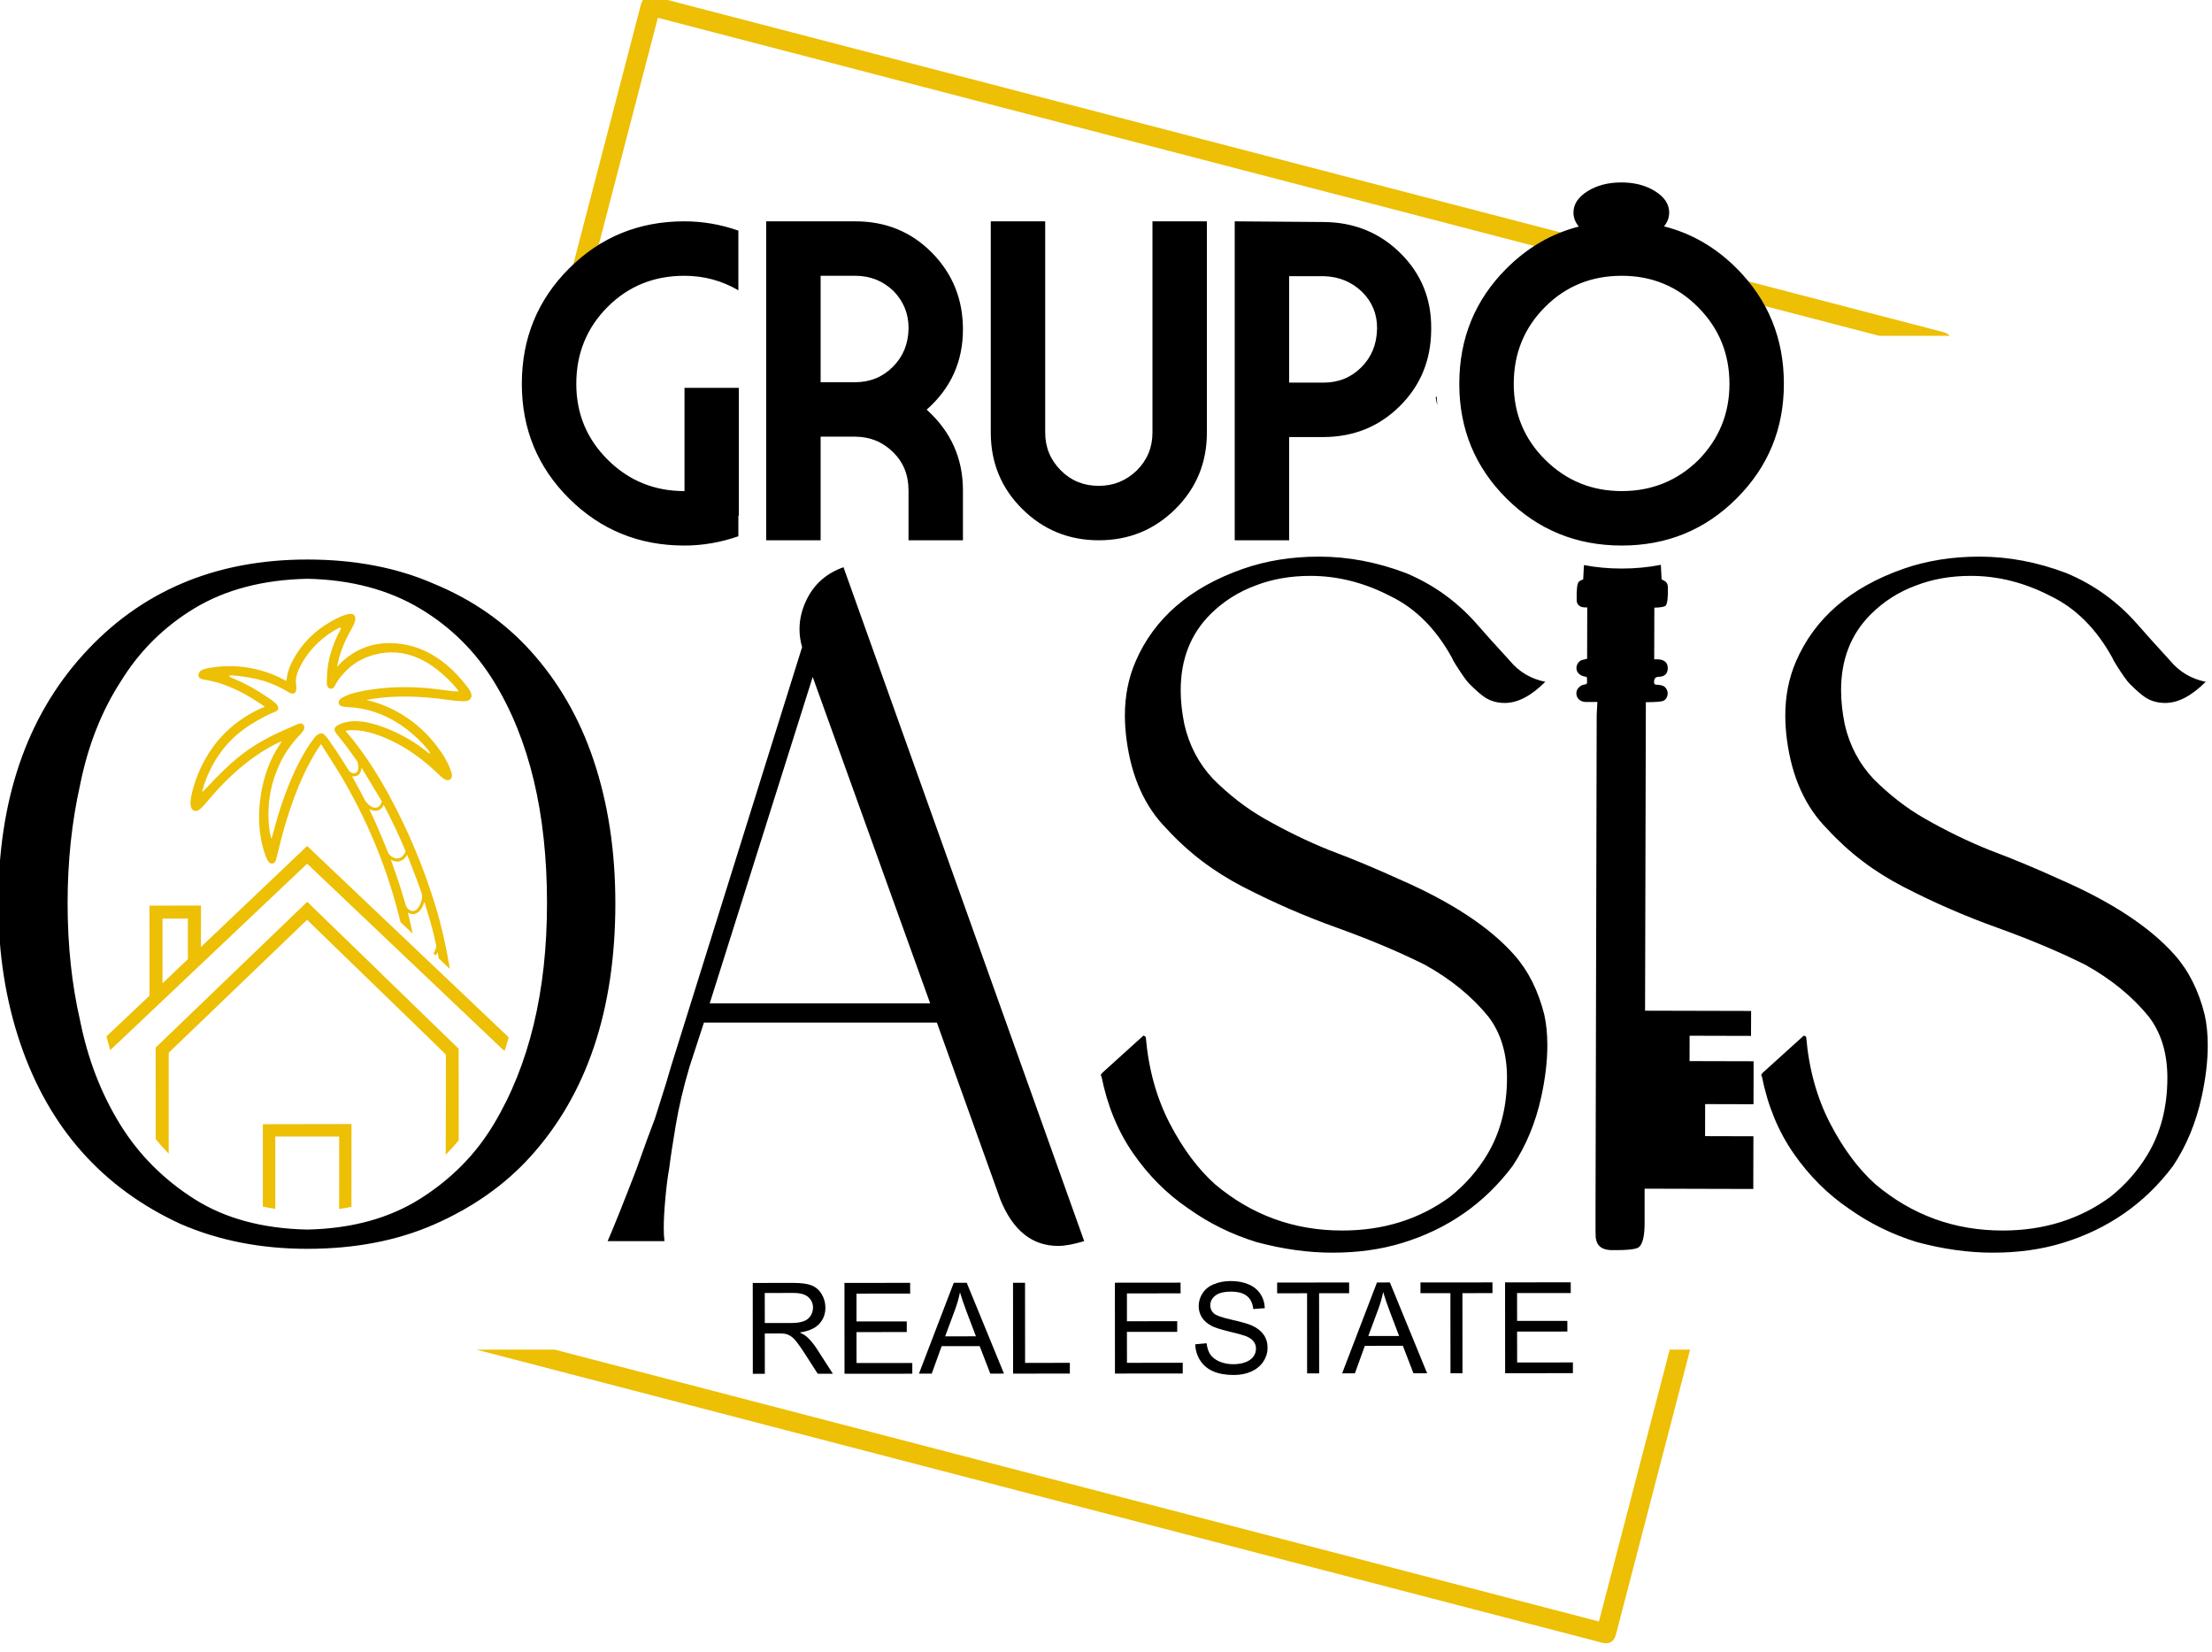
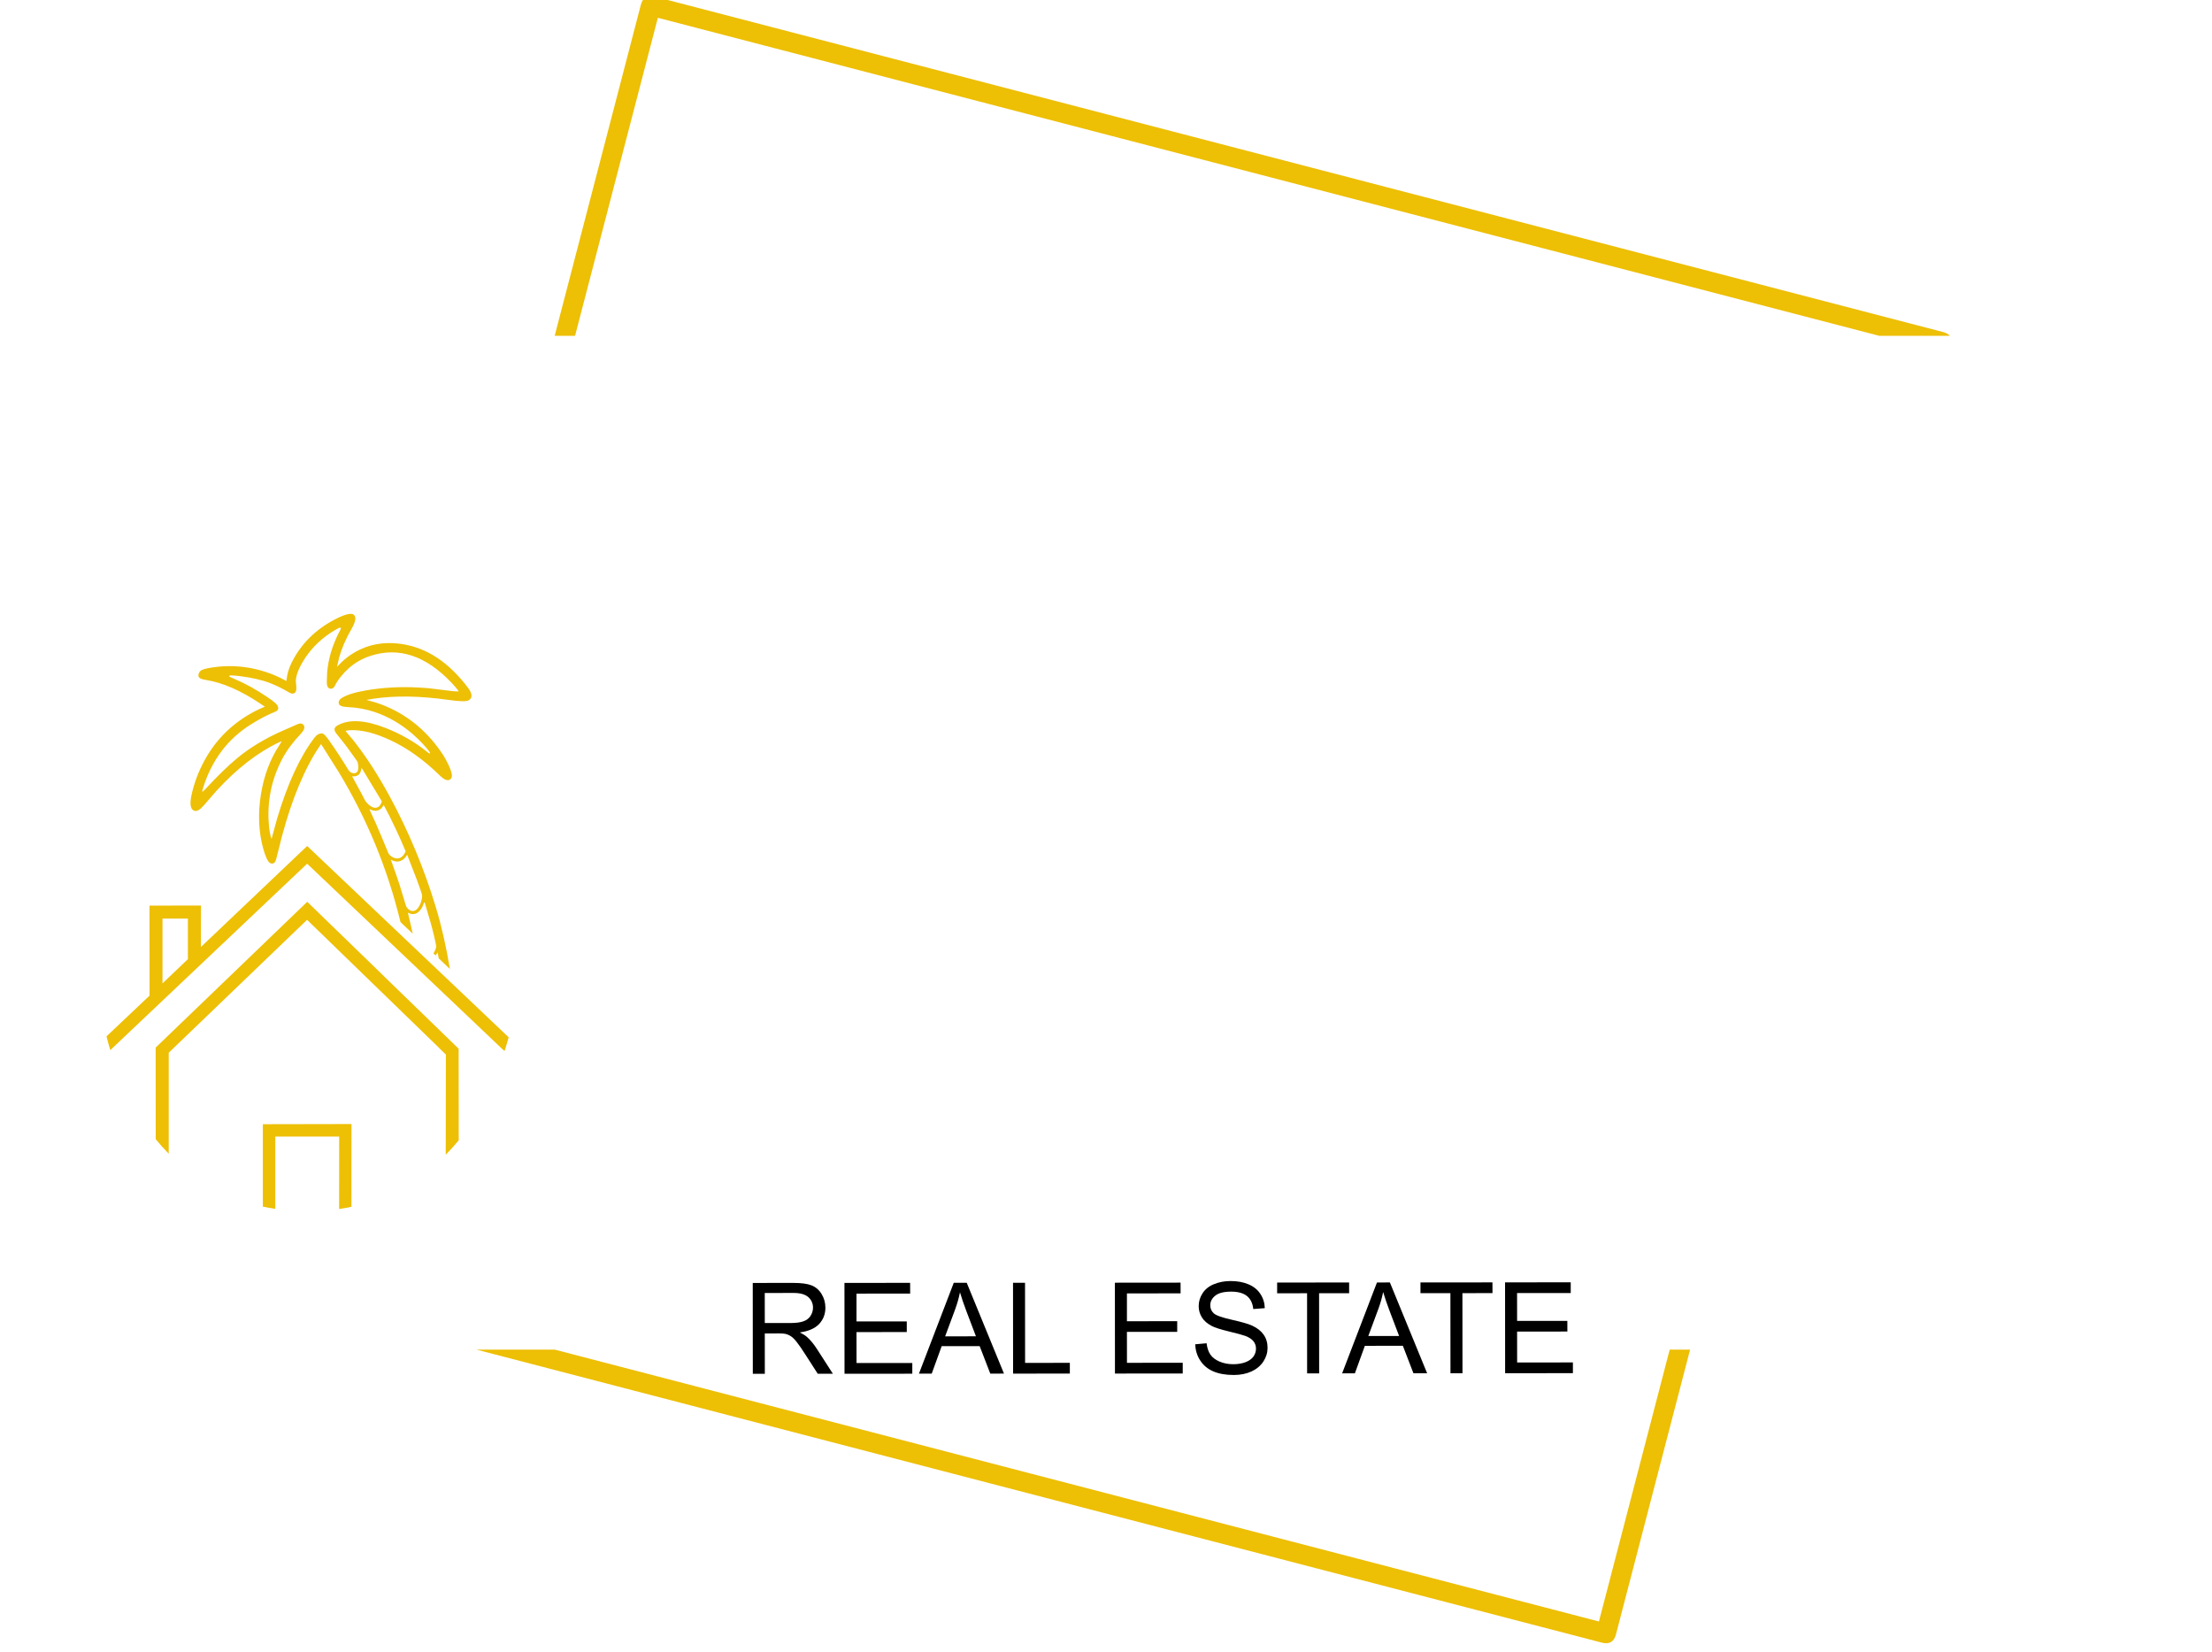
<svg xmlns="http://www.w3.org/2000/svg" width="100%" height="100%" viewBox="0 0 300 224" xml:space="preserve" style="fill-rule:evenodd;clip-rule:evenodd;stroke-linejoin:round;stroke-miterlimit:2;">
  <g transform="matrix(1,0,0,1,-1506.24,-1633.03)">
    <g transform="matrix(0.525,0,0,0.525,1181.8,846.502)">
      <g transform="matrix(0.85,0,0,0.85,577.475,1472.23)">
        <path d="M222.42,132.56L216.23,132.56L242.41,31.99C243,29.73 244.43,28.89 246.69,29.48L638.19,131.4C639.12,131.65 639.81,132.03 640.26,132.56L618.83,132.56L247.59,35.9L222.42,132.56ZM561.31,440.64L538.78,527.18C538.19,529.45 536.76,530.29 534.49,529.7L192.42,440.64L216.21,440.64L533.6,523.27L555.11,440.64L561.31,440.64Z" style="fill:rgb(237,191,5);" />
      </g>
      <g transform="matrix(0.85,0,0,0.85,577.475,1519.29)">
        <path d="M80.02,290.08L93.1,277.71L93.09,250.35L108.74,250.32L108.72,262.92L141.01,232.23L202.25,290.37C201.86,291.78 201.45,293.16 201.01,294.52L200.49,294.1L141,237.61L81.17,294.27C80.76,292.89 80.38,291.49 80.02,290.08ZM104.57,254.29L97.04,254.29L97.04,273.98L104.76,266.62L104.76,254.28L104.57,254.28L104.57,254.29ZM94.96,293.5L141.03,249.19L163.72,271.19L163.71,271.2L187.04,293.83L187.07,321.67C185.83,323.19 184.51,324.65 183.12,326.05L183.17,295.62L181.06,293.57L181.08,293.56L140.98,254.66L98.93,295.06L98.93,325.74C97.54,324.33 96.22,322.86 94.98,321.33L94.96,293.5ZM131.32,342.5C130.04,342.31 128.78,342.08 127.54,341.83L127.54,316.78L154.48,316.73L154.47,341.88C153.24,342.14 151.99,342.36 150.72,342.55L150.74,320.53L131.32,320.53L131.32,342.5ZM168.36,236.01C169.4,236 170.21,235.38 170.8,234.13C170.85,234.03 170.89,233.93 170.93,233.83C169.92,231.44 168.99,229.32 168.12,227.47C166.73,224.48 165.44,221.91 164.26,219.74C164.06,220.13 163.86,220.45 163.65,220.67C163.48,220.86 163.28,221.03 163.06,221.16C162.31,221.63 161.43,221.66 160.43,221.25L159.91,221.04C161.31,224.02 162.52,226.74 163.54,229.22L165.64,234.3C165.82,234.74 166.19,235.13 166.76,235.49C167.32,235.84 167.86,236.02 168.36,236.01ZM128.15,189.89L126.84,189.01C120.84,184.97 115.29,182.56 110.19,181.76C109.03,181.58 108.34,181.31 108.11,180.95C107.93,180.64 107.92,180.28 108.06,179.84C108.21,179.41 108.46,179.08 108.82,178.84C109.34,178.52 110.5,178.22 112.31,177.95C116.73,177.3 121.09,177.48 125.4,178.49C127.39,178.96 129.33,179.59 131.21,180.38C132.08,180.74 133.25,181.31 134.71,182.09L134.74,181.78C134.92,179.97 135.43,178.21 136.28,176.52C139.12,170.83 143.51,166.45 149.45,163.36C152.53,161.76 154.45,161.3 155.21,161.98C155.96,162.68 155.74,164.07 154.54,166.16C152.77,169.25 151.51,172.15 150.75,174.86L150.07,177.8L150.53,177.31C151.25,176.52 152.02,175.81 152.82,175.18C157.68,171.33 163.35,169.89 169.83,170.86C177.39,171.99 184.07,176.42 189.89,184.14C191.25,185.95 191.31,187.22 190.07,187.96C189.41,188.36 187.38,188.31 183.96,187.83C175.3,186.6 167.68,186.48 161.09,187.48C160.01,187.64 159.32,187.76 159,187.84L159.66,188.01C161.22,188.42 162.51,188.82 163.52,189.2C170.9,192 176.94,196.78 181.65,203.56C182.46,204.71 183.17,205.93 183.79,207.22C184.42,208.51 184.81,209.57 184.96,210.39C185.1,211.18 184.9,211.74 184.35,212.08C183.63,212.49 182.61,212.06 181.3,210.78C176.48,206.07 171.51,202.51 166.4,200.12C161.74,197.93 157.69,196.9 154.23,197.03C153.73,197.04 153.2,197.12 152.64,197.25L155.13,200.22C158.91,205.02 162.53,210.61 166.01,217.01C171.88,227.82 176.6,239.17 180.18,251.04C181.86,256.63 183.26,262.81 184.39,269.61L180.99,266.38L180.66,264.55C180.55,264.75 180.43,264.94 180.31,265.13L180.05,265.49L179.38,264.85C179.72,264.38 180.01,263.74 180.23,262.94C180.29,262.74 180.03,261.45 179.46,259.08C178.93,256.85 178.08,253.83 176.91,250.04L176.78,249.59C176.73,249.41 176.67,249.33 176.6,249.34C176.56,249.34 176.51,249.45 176.45,249.65C176.23,250.35 175.94,250.96 175.57,251.46C174.57,252.82 173.42,253.24 172.13,252.72C171.95,252.65 171.78,252.58 171.61,252.5L172.43,255.95C172.63,256.79 172.85,257.76 173.08,258.87L169.37,255.35C165.48,239.22 159.23,224.05 150.63,209.81L145.24,201.27L144.92,201.72C144.43,202.4 143.89,203.25 143.28,204.26C138.76,211.84 135.07,221.7 132.2,233.83C131.75,235.76 131.43,236.84 131.26,237.06C130.84,237.59 130.35,237.72 129.77,237.43C129.07,237.07 128.35,235.57 127.62,232.91C126.25,227.88 126.02,222.43 126.95,216.58C127.86,210.83 129.76,205.79 132.66,201.43C133.05,200.84 133.25,200.52 133.24,200.49C133.23,200.43 133.13,200.44 132.95,200.52C132.81,200.57 132.65,200.64 132.47,200.72C125.94,203.81 119.57,208.75 113.37,215.54L109.61,219.88C108.48,221.18 107.56,221.74 106.83,221.56C105.58,221.22 105.25,219.68 105.82,216.93C106.61,213.18 107.99,209.51 109.97,205.94C113.5,199.59 118.56,194.7 125.16,191.26C126,190.82 127,190.36 128.15,189.89ZM185.5,185.2L186.66,185.25C186.81,185.24 186.95,185.23 187.09,185.21C186.52,184.42 185.78,183.56 184.89,182.62C177.05,174.36 168.83,171.65 160.21,174.46C157.77,175.26 155.59,176.5 153.68,178.18C152.83,178.93 152,179.81 151.21,180.8C150.42,181.78 149.85,182.66 149.49,183.43C149.11,184.24 148.58,184.56 147.88,184.38C147.24,184.2 146.94,183.5 146.98,182.27L147.08,179.54C147.4,175.48 148.61,171.38 150.72,167.25L151.07,166.62C151.18,166.41 151.24,166.23 151.24,166.08C151.25,165.94 151.19,165.86 151.07,165.85C150.88,165.84 150.31,166.11 149.36,166.67C148.42,167.23 147.54,167.81 146.73,168.42C143.48,170.87 140.93,173.83 139.08,177.31C137.89,179.54 137.4,181.41 137.62,182.91C137.81,184.25 137.75,185.1 137.44,185.48C136.97,186.01 136.37,186.07 135.64,185.64C133.61,184.44 131.72,183.5 129.97,182.81C127.38,181.79 124.23,181.05 120.52,180.6C119,180.42 118.05,180.35 117.64,180.4C117.36,180.44 117.24,180.53 117.28,180.68C117.3,180.75 117.82,181 118.86,181.44C122.24,182.86 125.66,184.75 129.11,187.12C130.79,188.26 131.75,189.07 131.99,189.54C132.44,190.44 132.2,191.07 131.26,191.44C129.15,192.26 126.74,193.52 124.02,195.21C116.92,199.62 112.04,206.06 109.39,214.53C109.16,215.26 109.09,215.66 109.17,215.72C109.25,215.77 109.61,215.45 110.26,214.75C113.71,211 116.87,207.93 119.74,205.54C123.63,202.31 128.34,199.48 133.88,197.06L138.35,195.1C139.15,194.87 139.71,195.04 140.02,195.63C140.34,196.28 140.06,197.08 139.16,198.03C136.7,200.62 134.81,203.17 133.48,205.68C130.14,211.99 128.77,218.72 129.38,225.87C129.54,227.74 129.81,229.14 130.18,230.07L131.91,223.77C135.11,213.1 138.91,204.92 143.3,199.22C143.95,198.38 144.71,197.98 145.58,198.02C146.01,198.05 146.74,198.81 147.77,200.28C149.89,203.31 151.81,206.25 153.53,209.11C153.84,209.62 154.27,209.94 154.83,210.07C155.39,210.2 155.84,210.09 156.18,209.73C156.6,209.26 156.67,208.31 156.39,206.88C156.35,206.69 156.14,206.34 155.77,205.85L153.23,202.32C152.72,201.61 151.6,200.19 149.87,198.05C149.02,197.01 149.16,196.18 150.28,195.56C153.71,193.65 158.55,193.91 164.8,196.34C169.43,198.15 173.64,200.56 177.43,203.59L177.75,203.86C177.85,203.95 177.97,204.02 178.1,204.07C178.22,204.12 178.31,204.13 178.35,204.1C178.41,204.05 178.37,203.92 178.24,203.71C177.85,203.09 177.14,202.23 176.11,201.14C175.08,200.04 174.06,199.06 173.05,198.19C169.53,195.16 165.72,192.94 161.63,191.55C158.96,190.64 156.21,190.13 153.36,190.02C151.68,189.95 150.77,189.59 150.61,188.94C150.48,188.3 150.75,187.76 151.42,187.32C152.86,186.36 155.25,185.59 158.6,184.99C163.81,184.07 169.22,183.76 174.84,184.07C176.01,184.13 176.78,184.18 177.14,184.21C177.41,184.23 177.77,184.27 178.24,184.32L185.5,185.2ZM175.38,249.87C175.61,249.34 175.78,248.78 175.88,248.21C175.97,247.63 175.97,247.19 175.88,246.89C175.19,244.67 173.85,241.08 171.87,236.11L171.39,234.91C170.99,235.57 170.56,236.06 170.08,236.39C169.12,237.05 168.08,237.13 166.97,236.63C166.79,236.55 166.61,236.46 166.43,236.37C167.52,239.37 168.4,241.9 169.08,243.98C169.49,245.24 170.11,247.28 170.94,250.1C171.1,250.67 171.41,251.13 171.85,251.49C172.3,251.86 172.76,252.02 173.25,251.99C174.08,251.9 174.79,251.2 175.38,249.87ZM163.7,218.66L157.54,208.45C157.41,209.12 157.31,209.53 157.25,209.68C156.9,210.56 156.25,211.02 155.29,211.06C155.08,211.07 154.88,211.07 154.67,211.06L157.45,216.16L158.51,218.22C158.76,218.72 159.24,219.26 159.94,219.85C160.75,220.52 161.52,220.75 162.26,220.53C162.86,220.33 163.3,219.82 163.59,218.99C163.63,218.88 163.67,218.77 163.7,218.66Z" style="fill:rgb(237,191,5);" />
      </g>
      <g transform="matrix(0.85,0,0,0.85,577.475,1734.91)">
        <path d="M276.45,138.96L276.43,111.35L288.67,111.34C291.17,111.34 293.02,111.58 294.28,112.08C295.56,112.58 296.58,113.45 297.35,114.71C298.12,115.96 298.5,117.34 298.51,118.87C298.51,120.81 297.87,122.47 296.61,123.82C295.33,125.17 293.37,126.03 290.73,126.39C291.69,126.86 292.42,127.32 292.93,127.78C293.99,128.73 294.99,129.94 295.95,131.44L300.78,138.94L296.18,138.95L292.5,133.22C290.25,129.71 289.09,128.25 288.04,127.56C287.49,127.2 286.93,126.96 286.36,126.83C285.94,126.74 285.27,126.69 284.42,126.69L280.09,126.7L280.1,138.96L276.45,138.96ZM280.09,123.53L287.94,123.53C289.59,123.53 290.91,123.35 291.86,123C292.8,122.66 293.51,122.11 294,121.35C294.49,120.57 294.74,119.75 294.74,118.87C294.74,117.58 294.26,116.51 293.32,115.66C292.36,114.81 290.88,114.39 288.82,114.39L280.08,114.4L280.09,123.53Z" />
      </g>
      <g transform="matrix(0.85,0,0,0.85,577.475,1734.88)">
        <path d="M304.32,138.98L304.3,111.37L324.26,111.36L324.27,114.61L307.96,114.63L307.96,123.08L323.24,123.07L323.24,126.31L307.96,126.32L307.97,135.72L324.92,135.71L324.92,138.97L304.32,138.98Z" />
      </g>
      <g transform="matrix(0.85,0,0,0.85,577.475,1734.84)">
        <path d="M326.94,139L337.52,111.39L341.46,111.38L352.78,138.98L348.62,138.99L345.39,130.63L333.85,130.64L330.82,139L326.94,139ZM334.9,127.66L344.26,127.65L341.36,120.01C340.55,117.86 339.88,115.91 339.41,114.28C339.05,116.07 338.55,117.82 337.91,119.55L334.9,127.66Z" />
      </g>
      <g transform="matrix(0.85,0,0,0.85,577.475,1734.82)">
        <path d="M355.55,139.01L355.53,111.4L359.18,111.4L359.2,135.75L372.8,135.74L372.8,139L355.55,139.01Z" />
      </g>
      <g transform="matrix(0.85,0,0,0.85,577.475,1734.77)">
        <path d="M386.51,139.05L386.49,111.44L406.45,111.42L406.46,114.68L390.15,114.69L390.15,123.15L405.43,123.14L405.43,126.38L390.15,126.39L390.16,135.79L407.11,135.77L407.11,139.03L386.51,139.05Z" />
      </g>
      <g transform="matrix(0.85,0,0,0.85,577.475,1734.74)">
        <path d="M410.91,130.19L414.36,129.88C414.53,131.29 414.91,132.44 415.5,133.3C416.09,134.18 417.02,134.89 418.28,135.44C419.54,135.98 420.94,136.25 422.49,136.25C425.29,136.24 427.53,135.39 428.6,133.92C429.12,133.17 429.37,132.38 429.37,131.53C429.37,129.74 428.31,128.47 426.13,127.65C425.34,127.36 423.61,126.88 421.21,126.31C418.57,125.67 416.86,125.12 415.88,124.6C414.55,123.9 413.57,123.04 412.94,122.03C412.29,121 411.96,119.86 411.96,118.6C411.96,117.18 412.35,115.89 413.14,114.68C413.94,113.45 415.09,112.53 416.61,111.92C418.16,111.28 419.84,110.97 421.67,110.97C423.72,110.97 425.53,111.3 427.1,111.97C428.65,112.62 429.84,113.58 430.69,114.86C431.55,116.15 432,117.6 432.05,119.21L428.55,119.48C428.36,117.73 427.72,116.41 426.64,115.53C425.53,114.64 423.93,114.19 421.82,114.19C419.63,114.19 418,114.6 417,115.41C415.98,116.23 415.48,117.2 415.48,118.34C415.48,119.33 415.84,120.15 416.55,120.79C417.24,121.43 419.08,122.07 422.08,122.75C425.02,123.41 427.07,124 428.18,124.51C431.3,125.94 432.89,128.21 432.89,131.25C432.89,132.73 432.47,134.12 431.63,135.41C429.93,138.02 426.67,139.52 422.69,139.52L422.66,139.52C417.75,139.53 414.38,138.09 412.45,135.16C411.48,133.69 410.97,132.03 410.91,130.19Z" />
      </g>
      <g transform="matrix(0.85,0,0,0.85,577.475,1734.69)">
        <path d="M444.91,139.09L444.9,114.74L435.8,114.75L435.8,111.49L457.68,111.47L457.68,114.73L448.55,114.74L448.57,139.09L444.91,139.09Z" />
      </g>
      <g transform="matrix(0.85,0,0,0.85,577.475,1734.68)">
        <path d="M455.55,139.1L466.14,111.48L470.07,111.47L481.39,139.08L477.23,139.08L474.01,130.72L462.46,130.73L459.43,139.09L455.55,139.1ZM463.51,127.75L472.87,127.74L469.97,120.1C469.22,118.13 468.55,116.16 468.02,114.38C467.66,116.17 467.16,117.92 466.52,119.64L463.51,127.75Z" />
      </g>
      <g transform="matrix(0.85,0,0,0.85,577.475,1734.64)">
        <path d="M488.48,139.12L488.46,114.77L479.36,114.77L479.36,111.52L501.24,111.5L501.25,114.76L492.11,114.77L492.13,139.12L488.48,139.12Z" />
      </g>
      <g transform="matrix(0.85,0,0,0.85,577.475,1734.61)">
        <path d="M505.09,139.14L505.07,111.53L525.03,111.51L525.03,114.77L508.72,114.78L508.73,123.24L524,123.23L524.01,126.47L508.73,126.48L508.74,135.88L525.69,135.86L525.69,139.12L505.09,139.14Z" />
      </g>
      <g transform="matrix(0.85,0,0,0.85,577.475,1419.5)">
-         <path d="M53.86,409.73C49.38,396.57 47.14,382.34 47.14,367.02C47.13,335.7 55.72,310.54 72.88,291.53C90.32,272.22 113.04,262.57 141.05,262.57C155.42,262.57 168.19,265.01 179.38,269.88C191.08,274.69 200.93,281.51 208.92,290.36C217.38,299.72 223.74,310.73 228.01,323.4C232.45,336.58 234.67,351.11 234.67,367.02C234.67,399.31 226.09,424.96 208.93,443.96C201.09,452.64 191.24,459.57 179.38,464.74C168.19,469.61 155.42,472.05 141.05,472.05C126.94,472.05 114.06,469.52 102.43,464.45C78.76,453.52 62.57,435.28 53.86,409.73ZM517.31,232.29C523.7,238.61 531.44,241.77 540.55,241.77C549.66,241.77 557.42,238.63 563.83,232.34C570.12,225.92 573.27,218.2 573.27,209.18C573.27,200.07 570.11,192.32 563.79,185.94C557.45,179.54 549.7,176.34 540.55,176.34C531.32,176.34 523.56,179.48 517.27,185.77C510.89,192.14 507.71,199.95 507.71,209.18C507.71,218.25 510.91,225.95 517.31,232.29ZM319.24,180.99C316.01,177.89 312.13,176.34 307.6,176.34L297.06,176.34L297.06,208.69L307.47,208.69C312.05,208.69 315.89,207.13 318.99,204.03C322.06,200.97 323.65,197.17 323.77,192.63L323.78,192.14C323.78,187.86 322.26,184.14 319.24,180.99ZM652.47,350.93C659.49,353.56 666.51,356.49 673.54,359.7C689.45,366.62 701.15,374.33 708.65,382.82C712.87,387.59 715.89,393.64 717.71,400.96C718.32,403.76 718.63,406.85 718.63,410.24C718.63,415 718.02,420.19 716.79,425.82C715.07,433.72 712.16,440.75 708.06,446.89C699.53,458.26 688.31,466.07 674.41,470.3C668,472.25 660.98,473.22 653.35,473.22C645.91,473.22 638.2,472.15 630.23,470C622.7,467.68 615.77,464.27 609.46,459.76C603.03,455.38 597.47,449.82 592.79,443.09C588.13,436.4 584.91,428.6 583.13,419.68C583,419.55 582.94,419.42 582.94,419.29C582.94,419.09 583.1,418.83 583.42,418.51L595.71,407.39C595.8,407.31 595.88,407.27 595.96,407.27C596.1,407.27 596.31,407.41 596.59,407.69C597.43,417.48 599.87,426.25 603.91,434.02C607.88,441.66 612.46,447.8 617.65,452.45C628.77,461.81 641.65,466.49 656.27,466.49C668.81,466.49 679.73,463.08 689.04,456.25C693.66,452.56 697.44,448.25 700.38,443.34C704.37,436.67 706.36,428.91 706.36,420.07C706.36,412.63 704.49,406.46 700.75,401.54C695.77,395.4 689.33,390.13 681.44,385.74C673.5,381.78 664.52,378 654.49,374.4C644.87,370.95 635.42,366.83 626.14,362.04C617.25,357.46 609.55,351.61 603.03,344.49C596.34,337.8 592.24,328.74 590.73,317.28C590.4,314.77 590.24,312.34 590.24,309.97C590.24,304.06 591.31,298.61 593.46,293.62C599.11,280.45 610,271.05 626.11,265.4C633.17,262.93 640.89,261.69 649.25,261.69C658.07,261.69 666.84,263.35 675.58,266.66C684.07,270.18 691.37,275.46 697.48,282.5C699.66,285.01 702.89,288.61 707.18,293.29C710.03,296.71 713.64,298.85 718.01,299.73C713.72,304.02 709.62,306.16 705.72,306.16C703.38,306.16 701.33,305.58 699.58,304.41C698.4,303.63 696.84,302.26 694.89,300.31C694.06,299.47 692.71,297.57 690.84,294.61C690.16,293.54 689.76,292.81 689.63,292.41C684.76,283.6 678.52,277.36 670.9,273.69C663,269.59 654.91,267.54 646.62,267.54C640.52,267.54 634.96,268.52 629.94,270.47C624.69,272.4 620.11,275.33 616.19,279.25C610.19,285.24 607.19,292.92 607.19,302.29C607.19,305.5 607.56,308.94 608.29,312.6C609.75,319.04 612.68,324.59 617.07,329.28C621.95,334.15 627.11,338.15 632.58,341.27C639.17,345.04 645.8,348.26 652.47,350.93ZM431.87,341.27C438.47,345.04 445.1,348.26 451.76,350.93C458.79,353.56 465.81,356.49 472.83,359.7C488.75,366.62 500.45,374.33 507.94,382.82C512.16,387.6 515.18,393.64 517.01,400.96C517.62,403.76 517.92,406.85 517.92,410.24C517.92,415 517.31,420.19 516.08,425.82C514.36,433.72 511.45,440.75 507.35,446.89C498.82,458.26 487.61,466.07 473.71,470.3C467.3,472.25 460.28,473.22 452.64,473.22C445.2,473.22 437.5,472.15 429.53,470C421.99,467.68 415.07,464.27 408.76,459.76C402.32,455.38 396.76,449.82 392.08,443.09C387.43,436.4 384.21,428.6 382.42,419.68C382.3,419.55 382.23,419.42 382.23,419.29C382.23,419.09 382.39,418.83 382.72,418.51L395.01,407.39C395.09,407.31 395.17,407.27 395.26,407.27C395.39,407.27 395.6,407.41 395.88,407.69C396.72,417.48 399.16,426.25 403.2,434.02C407.17,441.66 411.75,447.8 416.95,452.45C428.07,461.81 440.94,466.49 455.57,466.49C468.1,466.49 479.03,463.08 488.34,456.25C492.96,452.56 496.74,448.25 499.68,443.34C503.66,436.67 505.66,428.91 505.66,420.07C505.65,412.63 503.78,406.46 500.04,401.54C495.07,395.4 488.63,390.13 480.73,385.74C472.8,381.78 463.82,378 453.79,374.4C444.16,370.95 434.71,366.83 425.43,362.04C416.55,357.46 408.84,351.61 402.32,344.49C395.63,337.8 391.54,328.74 390.03,317.28C389.7,314.77 389.53,312.34 389.53,309.97C389.53,304.06 390.6,298.61 392.75,293.62C398.41,280.45 409.29,271.05 425.4,265.41C432.47,262.93 440.18,261.69 448.55,261.69C457.36,261.69 466.14,263.35 474.88,266.66C483.36,270.18 490.66,275.46 496.77,282.5C498.95,285.01 502.18,288.61 506.48,293.29C509.32,296.71 512.93,298.85 517.3,299.73C513.01,304.02 508.91,306.16 505.01,306.16C502.67,306.16 500.62,305.58 498.87,304.41C497.7,303.63 496.14,302.26 494.19,300.31C493.35,299.47 492,297.57 490.13,294.61C489.46,293.54 489.05,292.81 488.92,292.41C484.06,283.6 477.82,277.36 470.2,273.69C462.3,269.59 454.2,267.54 445.91,267.54C439.81,267.54 434.25,268.52 429.24,270.47C423.99,272.4 419.4,275.33 415.48,279.24C409.49,285.24 406.49,292.92 406.49,302.29C406.49,305.5 406.85,308.94 407.59,312.6C409.05,319.04 411.97,324.59 416.36,329.28C421.24,334.15 426.41,338.15 431.87,341.27ZM589.81,209.18C589.81,222.82 585.03,234.42 575.47,243.98C565.92,253.54 554.28,258.32 540.55,258.32C526.78,258.32 515.12,253.56 505.55,244.06C495.96,234.53 491.16,222.9 491.16,209.18C491.16,195.37 495.94,183.69 505.5,174.13C511.88,167.75 519.21,163.5 527.49,161.38C526.41,160.1 525.86,158.68 525.86,157.12C525.86,154.59 527.28,152.43 530.12,150.65C532.96,148.86 536.39,147.97 540.41,147.97C544.42,147.97 547.85,148.86 550.69,150.65C553.53,152.43 554.95,154.59 554.95,157.12C554.95,158.66 554.43,160.06 553.37,161.32C561.74,163.43 569.13,167.71 575.55,174.18C585.06,183.75 589.81,195.41 589.81,209.18ZM547.86,305.93L547.62,399.68L579.85,399.76L579.82,407.34L561.16,407.29L561.14,415L580.61,415.05L580.58,428.11L565.88,428.07L565.86,437.81L580.55,437.85L580.51,453.86L547.48,453.77L547.48,464.27C547.48,468.24 546.88,470.67 545.7,471.58C544.84,472.21 542.09,472.5 537.44,472.45C534.52,472.41 532.92,471.14 532.62,468.63C532.57,468.25 532.55,466.15 532.56,462.34L532.92,309.81L533.12,305.84C532.58,305.87 532.08,305.88 531.6,305.87L530.59,305.86L529.58,305.87C528.66,305.83 527.94,305.53 527.41,304.97C526.89,304.41 526.67,303.71 526.76,302.87C526.85,302.27 527.15,301.75 527.65,301.3C528.15,300.85 528.73,300.59 529.38,300.53C529.79,300.51 530,300.26 530,299.78L529.99,299.35C530,298.61 529.92,298.23 529.75,298.21C528.75,298.11 527.96,297.76 527.38,297.16C526.83,296.55 526.65,295.84 526.82,295.01C527,294.19 527.46,293.58 528.22,293.18L530.01,292.72L530.05,277.12C529.51,277.17 528.99,277.13 528.49,277.02C528.03,276.92 527.64,276.68 527.32,276.31C527.01,275.94 526.85,275.52 526.84,275.04C526.75,271.72 526.98,269.8 527.52,269.29L527.58,269.24C527.9,268.97 528.31,268.76 528.82,268.62L529.04,264.26C532.72,264.96 536.56,265.31 540.55,265.31C544.67,265.31 548.63,264.93 552.42,264.18L552.65,268.63C553.15,268.8 553.58,269.05 553.94,269.36C554.34,269.73 554.55,270.32 554.56,271.13C554.63,274.28 554.38,276.12 553.82,276.63C553.43,276.96 552.3,277.15 550.44,277.2L550.4,292.89C550.8,292.88 551.21,292.88 551.62,292.91C553.51,293.02 554.48,293.89 554.52,295.52C554.52,297.3 553.57,298.2 551.67,298.22C550.79,298.23 550.35,298.77 550.35,299.83C550.33,300.32 550.55,300.58 551.01,300.61C552.28,300.65 553.15,300.88 553.61,301.28C554.24,301.88 554.54,302.59 554.49,303.41C554.45,304.24 554.08,304.91 553.4,305.41C552.9,305.75 551.06,305.92 547.86,305.93ZM482.62,192.76C482.56,201.99 479.37,209.72 473.07,215.96C466.75,222.22 458.98,225.35 449.75,225.35L439.45,225.35L439.45,256.72L422.91,256.72L422.91,159.79L449.99,160C459.26,160.07 467.07,163.27 473.4,169.6C479.61,175.81 482.68,183.36 482.62,192.25L482.62,192.76ZM272.06,180.75C267.03,177.81 261.56,176.34 255.64,176.34C246.41,176.34 238.64,179.48 232.35,185.77C225.98,192.14 222.8,199.95 222.8,209.18C222.8,218.25 226,225.95 232.4,232.29C238.78,238.61 246.53,241.77 255.64,241.77L255.69,241.77L255.69,210.4L272.2,210.4L272.2,249.23L272.06,249.23L272.06,255.5C266.67,257.38 261.2,258.32 255.64,258.32C241.87,258.32 230.21,253.56 220.64,244.06C211.05,234.53 206.25,222.9 206.25,209.18C206.25,195.37 211.03,183.69 220.59,174.13C230.15,164.57 241.83,159.79 255.64,159.79C261.2,159.79 266.67,160.73 272.06,162.61L272.06,180.75ZM251.06,447.48C250.62,449.81 250.23,452.82 249.89,456.5C249.55,460.18 249.38,463.2 249.38,465.58C249.38,467.16 249.45,468.54 249.59,469.71L232.33,469.71C234.25,465.29 237.18,457.98 241.11,447.77C243.45,441.14 245.3,436.07 246.67,432.55L247.94,428.56C249.67,423.16 250.9,419.12 251.64,416.46L291.43,289.19C290.9,287.39 290.64,285.57 290.64,283.73C290.64,280.63 291.39,277.58 292.9,274.56C295.22,269.92 298.92,266.71 304.01,264.91L377.16,469.71C373.91,470.69 371.27,471.17 369.26,471.17C361.36,471.17 355.51,466.49 351.7,457.13L332.39,403.3L261.59,403.3L257.2,416.76C255.33,423.1 253.94,429.02 253.02,434.52C252.05,440.32 251.39,444.64 251.06,447.48ZM348.77,159.79L365.31,159.79L365.31,224C365.31,228.5 366.91,232.34 370.09,235.52C373.2,238.63 377.04,240.18 381.61,240.18C386.06,240.18 389.9,238.63 393.13,235.52C396.32,232.34 397.91,228.5 397.91,224L397.91,159.79L414.45,159.79L414.45,224C414.45,233.15 411.25,240.9 404.85,247.24C398.47,253.56 390.72,256.72 381.61,256.72C372.5,256.72 364.76,253.56 358.37,247.24C351.97,240.9 348.77,233.15 348.77,224L348.77,159.79ZM294.65,298.26L263.35,397.45L330.35,397.45L294.65,298.26ZM297.06,256.72L280.51,256.72L280.51,159.79L307.6,159.79C316.83,159.79 324.57,162.95 330.83,169.27C337.15,175.66 340.31,183.44 340.31,192.63C340.31,202.4 336.64,210.53 329.29,217.02C336.64,223.64 340.31,231.81 340.31,241.53L340.31,256.72L323.77,256.72L323.77,241.53C323.77,236.87 322.21,233 319.07,229.93C315.88,226.79 312.01,225.23 307.47,225.23L297.06,225.23L297.06,256.72ZM68.2,367.02C68.2,379.83 69.47,391.72 72,402.71C74.34,414.42 78.42,424.96 84.23,434.35C89.87,443.45 97.37,450.98 106.76,456.94C116.03,462.82 127.45,465.91 141.05,466.2C154.54,465.91 166.03,462.76 175.51,456.74C184.85,450.81 192.24,443.31 197.69,434.23C208.5,416.22 213.9,393.81 213.9,367.02C213.9,339.66 208.54,317.23 197.81,299.73C192.18,290.53 184.74,283.15 175.51,277.59C165.85,271.76 154.36,268.7 141.05,268.42C127.63,268.71 116.2,271.7 106.76,277.39C97.47,283 89.98,290.44 84.29,299.73C78.47,308.75 74.37,319.19 72,331.03C69.47,342.3 68.2,354.3 68.2,367.02ZM449.99,176.46L439.45,176.46L439.45,208.81L449.87,208.81C454.44,208.81 458.28,207.26 461.39,204.15C464.45,201.09 466.04,197.25 466.16,192.63L466.17,192.15C466.17,187.9 464.66,184.26 461.63,181.24C458.45,178.18 454.57,176.58 449.99,176.46ZM484.5,215.68C484.26,214.88 484.09,214.11 484,213.37L484.28,212.92C484.33,213.85 484.4,214.77 484.5,215.68Z" />
-       </g>
+         </g>
    </g>
  </g>
</svg>